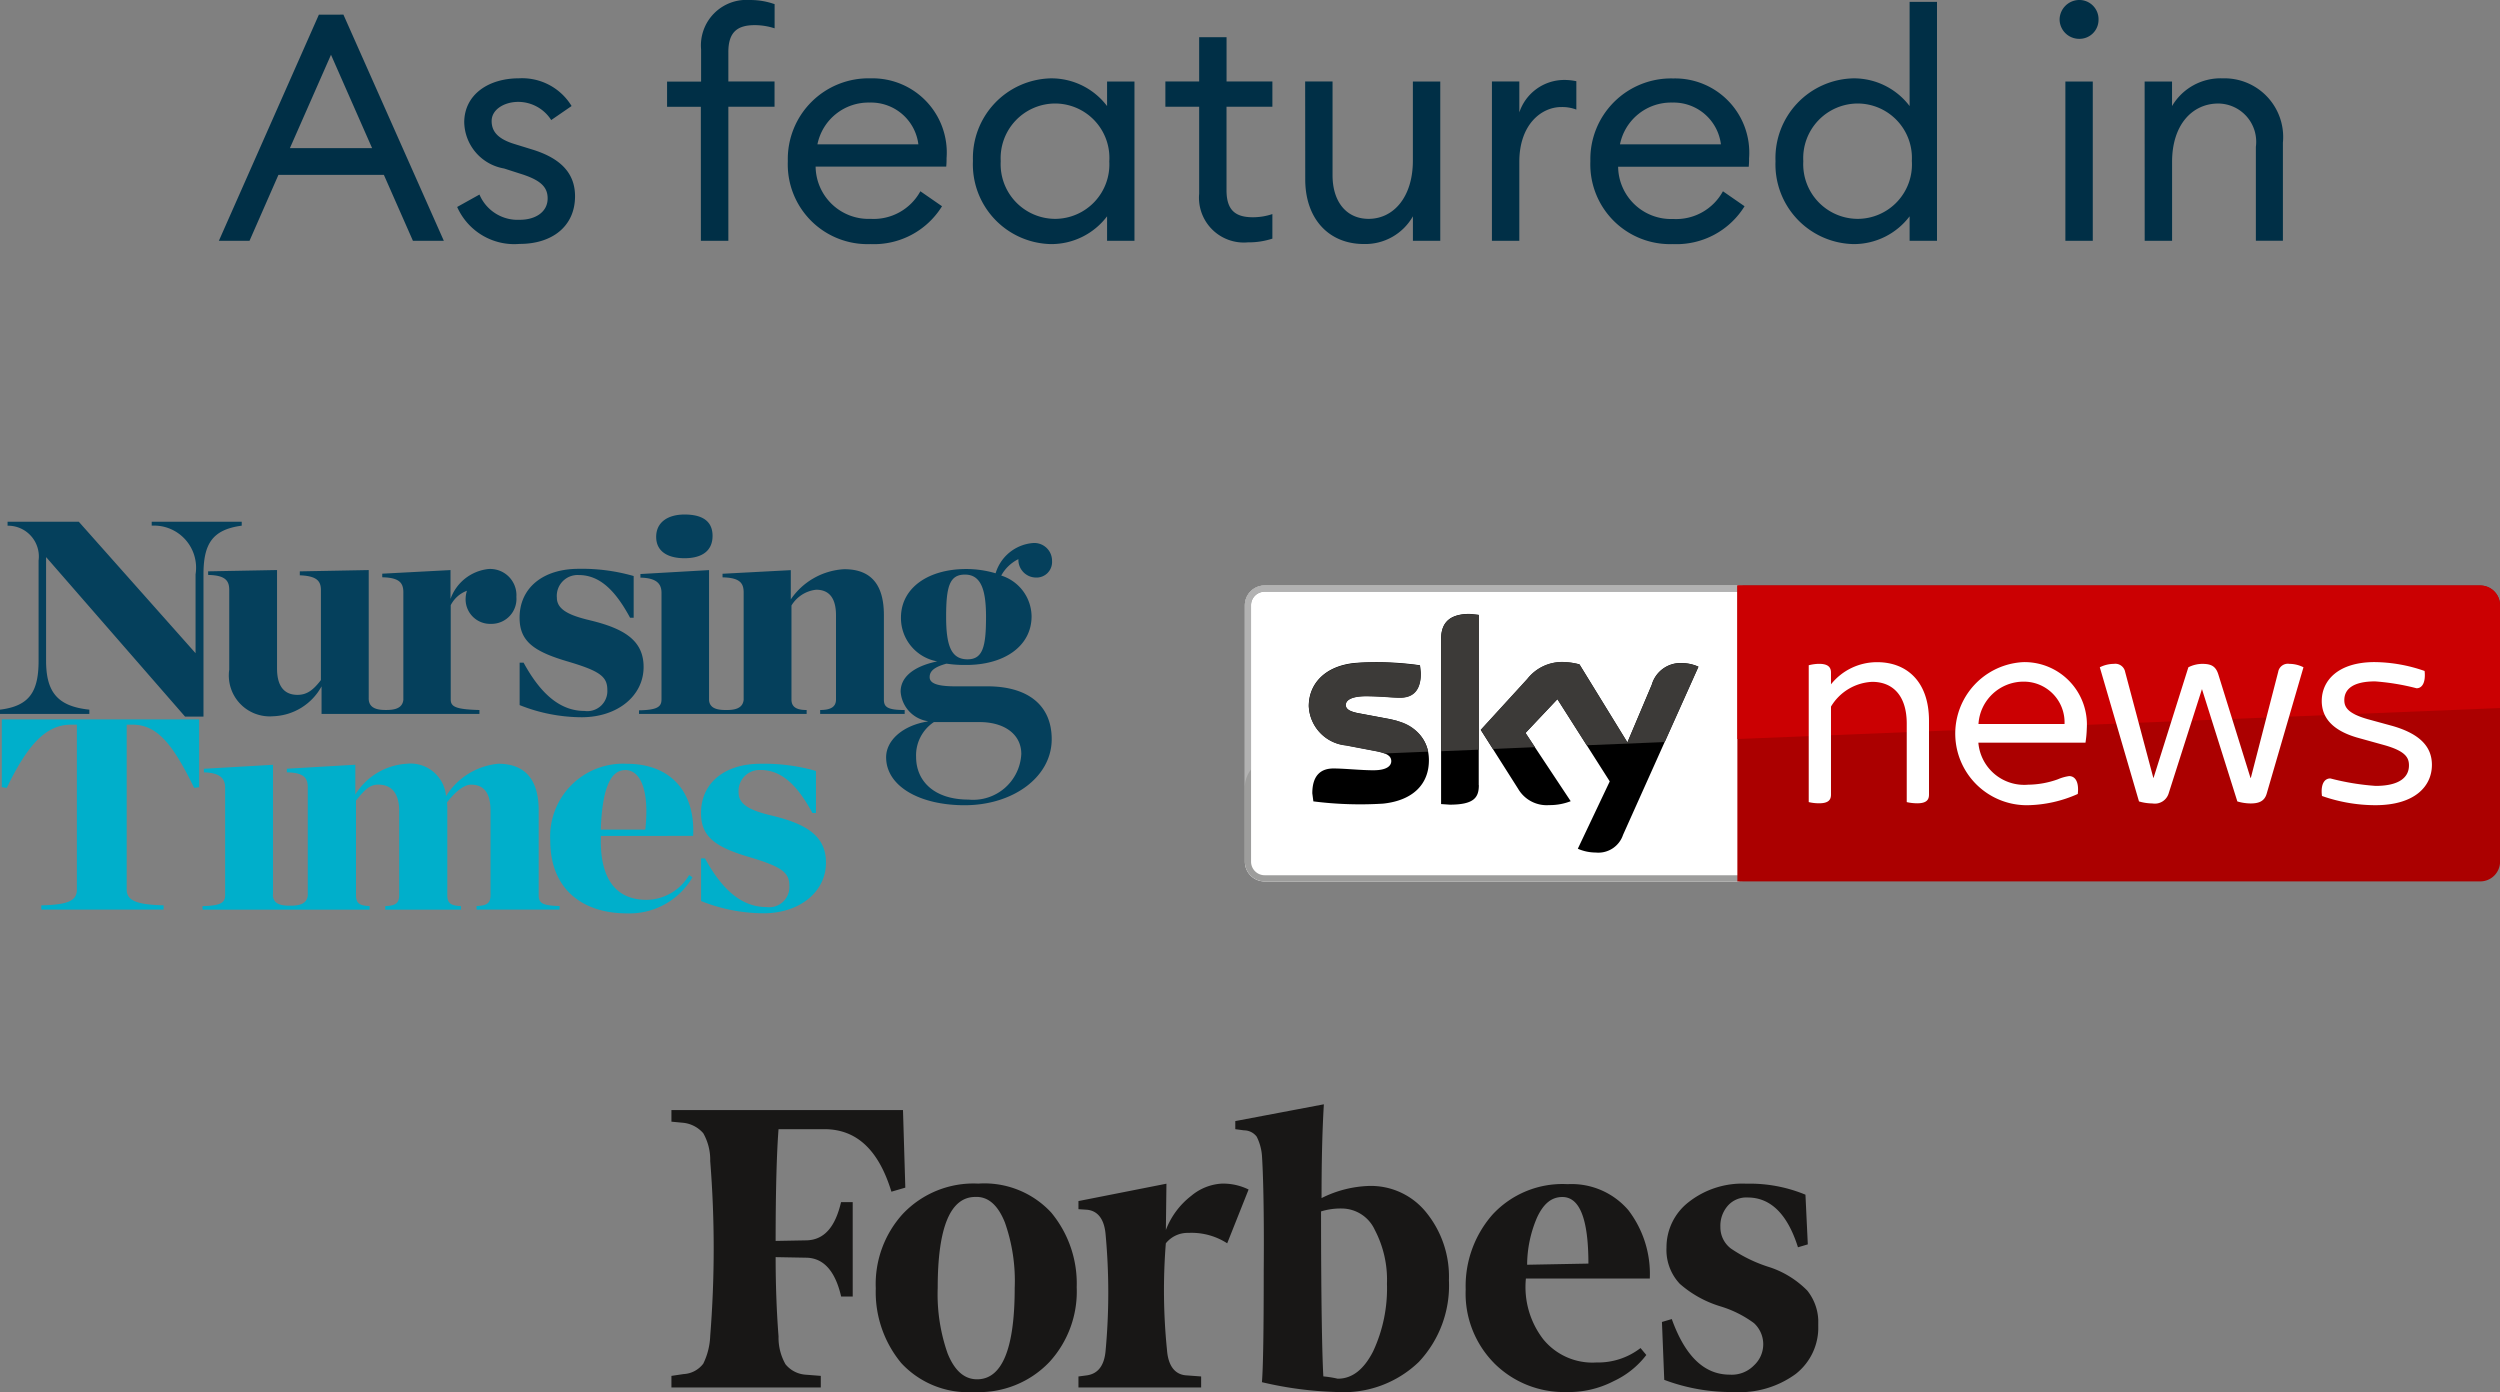
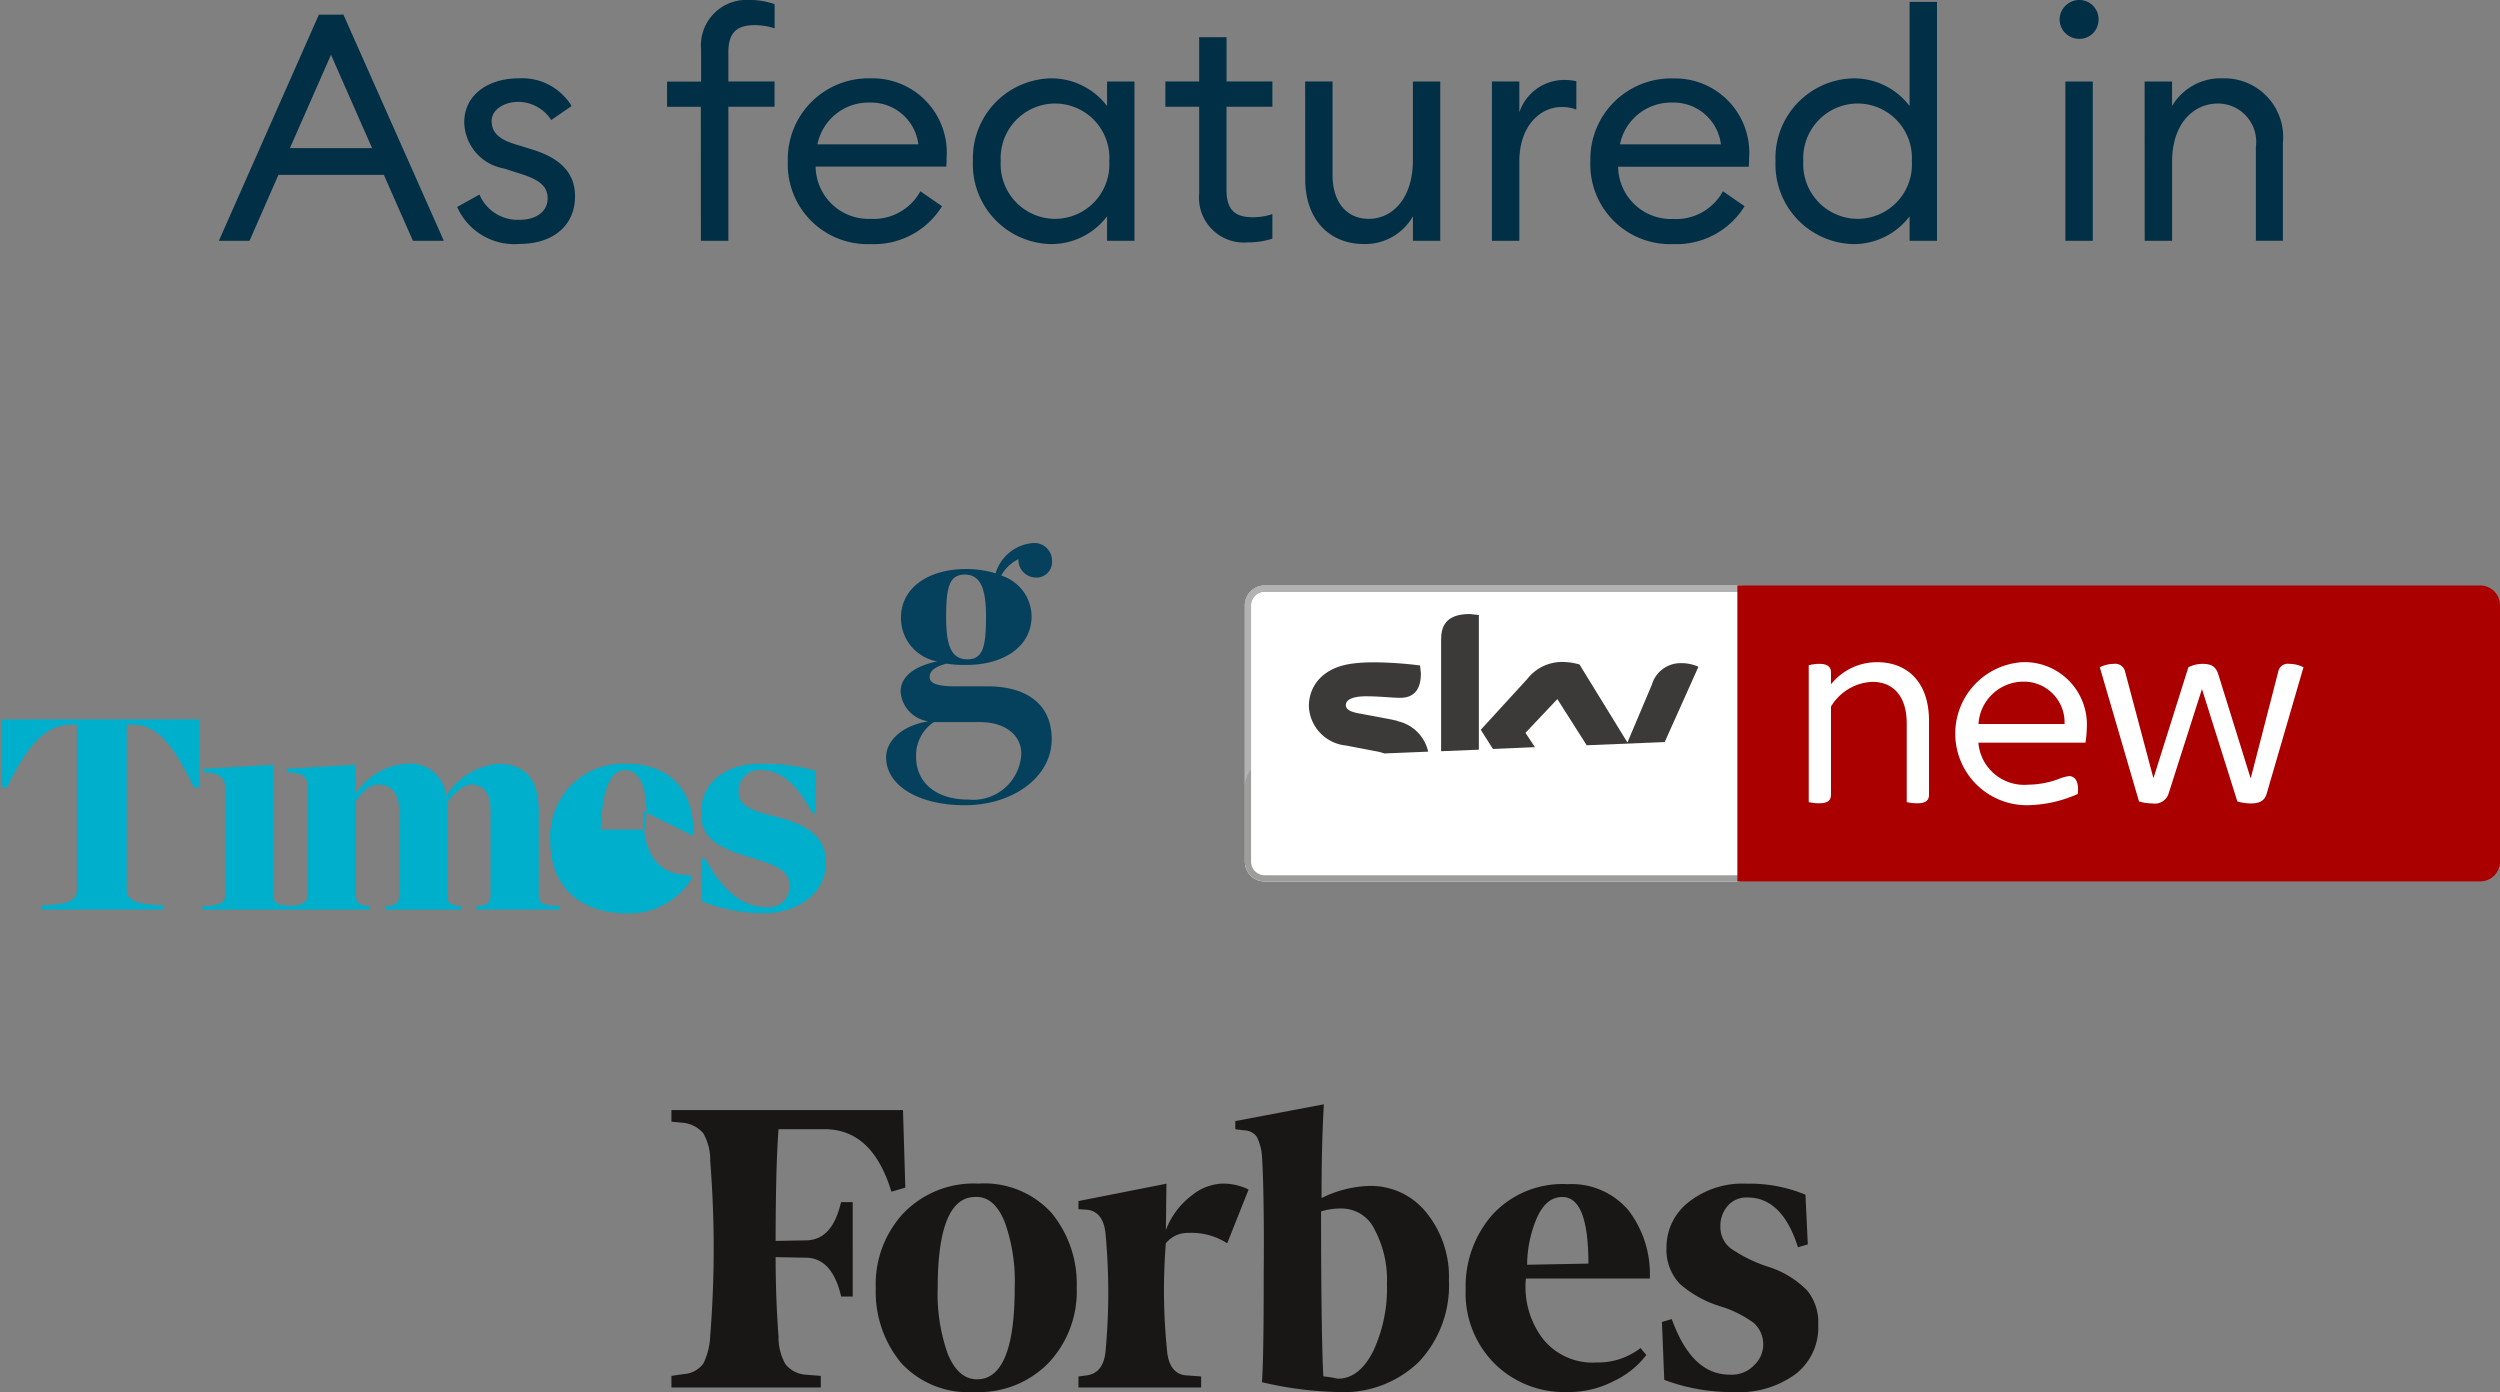
<svg xmlns="http://www.w3.org/2000/svg" width="138.708" height="77.234" viewBox="0 0 138.708 77.234">
  <rect x="0" y="0" width="138.708" height="77.234" fill="#808080" stroke="none" />
  <defs>
    <clipPath id="bsdkuasw">
      <path fill="#181716" d="M0 0h63.63v15.964H0z" />
    </clipPath>
    <clipPath id="goajbdnk">
      <path fill="none" d="M0 0h69.64v16.418H0z" />
    </clipPath>
  </defs>
  <g transform="translate(-237 -1115.577)">
    <path d="M.132-3.269h1.7l1.605-3.659h5.851L10.9-3.269h1.715l-5.572-12.55H5.682Zm3.942-5.144 2.28-5.179 2.28 5.179Zm15.82 2.669c0-1.343-.884-2.139-2.4-2.6l-.972-.3c-.972-.3-1.255-.742-1.255-1.273 0-.654.725-1.061 1.467-1.061a2.174 2.174 0 0 1 1.838 1.008l1.131-.778a3.209 3.209 0 0 0-2.917-1.538c-1.7 0-3.023.9-3.04 2.422a2.657 2.657 0 0 0 2.21 2.581l.88.283c1.149.354 1.538.742 1.538 1.379 0 .76-.689 1.184-1.538 1.184a2.3 2.3 0 0 1-2.245-1.4l-1.237.689a3.464 3.464 0 0 0 3.465 2.05c1.767.006 3.075-.949 3.075-2.645Zm6.982 2.475H28.4v-7.441h2.563v-1.4H28.4v-1.626c0-1.114.495-1.5 1.467-1.5a3.56 3.56 0 0 1 1.1.177V-16.4a4.017 4.017 0 0 0-1.379-.23 2.524 2.524 0 0 0-2.7 2.74v1.785H25v1.4h1.874ZM31.7-7.688a4.423 4.423 0 0 0 4.578 4.6 4.439 4.439 0 0 0 3.977-2.1l-1.2-.831A2.956 2.956 0 0 1 36.3-4.488a2.938 2.938 0 0 1-3.058-2.9h7.247a4.313 4.313 0 0 0 .018-.46 4.118 4.118 0 0 0-4.207-4.436 4.479 4.479 0 0 0-4.6 4.596Zm4.543-3.252a2.644 2.644 0 0 1 2.7 2.316h-5.6a2.889 2.889 0 0 1 2.902-2.316Zm5.727 3.252a4.423 4.423 0 0 0 4.331 4.6 3.876 3.876 0 0 0 3.112-1.542v1.361h1.52v-8.838h-1.52v1.361a3.876 3.876 0 0 0-3.113-1.538 4.423 4.423 0 0 0-4.328 4.596Zm7.565 0a3.018 3.018 0 0 1-3 3.2 3.032 3.032 0 0 1-3.023-3.2 3.032 3.032 0 0 1 3.023-3.2 3.018 3.018 0 0 1 3.002 3.2Zm9.05 4.3v-1.366a3.36 3.36 0 0 1-1.078.177c-.955 0-1.467-.371-1.467-1.5v-4.633h2.545v-1.4h-2.543v-2.457h-1.52v2.457h-1.874v1.4h1.874v4.826a2.488 2.488 0 0 0 2.7 2.7 4.23 4.23 0 0 0 1.365-.208Zm1.823-3.292c0 2.192 1.308 3.588 3.252 3.588a3.041 3.041 0 0 0 2.722-1.538v1.361H67.9v-8.838h-1.52v4.384c0 2.033-1.078 3.235-2.457 3.235-1.22 0-2-.937-2-2.422v-5.2h-1.52Zm10.358 3.411h1.52v-4.383c0-2.068 1.22-3.04 2.333-3.04a2.222 2.222 0 0 1 .831.141v-1.573a3.15 3.15 0 0 0-.689-.071 2.629 2.629 0 0 0-2.475 1.8v-1.715h-1.52Zm5.462-4.419a4.423 4.423 0 0 0 4.578 4.6 4.439 4.439 0 0 0 3.977-2.1l-1.2-.831a2.956 2.956 0 0 1-2.757 1.538 2.938 2.938 0 0 1-3.058-2.9h7.247a4.314 4.314 0 0 0 .018-.46 4.118 4.118 0 0 0-4.207-4.437 4.479 4.479 0 0 0-4.598 4.59Zm4.543-3.252a2.644 2.644 0 0 1 2.7 2.316h-5.6a2.889 2.889 0 0 1 2.9-2.316ZM86.5-7.688a4.423 4.423 0 0 0 4.331 4.6A3.876 3.876 0 0 0 93.94-4.63v1.361h1.52v-13.257h-1.52v5.78a3.876 3.876 0 0 0-3.111-1.538A4.423 4.423 0 0 0 86.5-7.688Zm7.565 0a3.018 3.018 0 0 1-3 3.2 3.032 3.032 0 0 1-3.023-3.2 3.032 3.032 0 0 1 3.023-3.2 3.018 3.018 0 0 1 2.998 3.2Zm10.358-7.866a1.067 1.067 0 0 0-1.061-1.078 1.1 1.1 0 0 0-1.1 1.078 1.086 1.086 0 0 0 1.1 1.078 1.056 1.056 0 0 0 1.06-1.078Zm-1.84 12.285h1.52v-8.838h-1.52Zm4.4 0h1.52v-4.383c0-2.068 1.131-3.235 2.563-3.235a2.121 2.121 0 0 1 2.086 2.4v5.214h1.5v-5.44a3.257 3.257 0 0 0-3.341-3.571 3.125 3.125 0 0 0-2.811 1.538v-1.361h-1.52Z" transform="translate(249.011 1132.208)" fill="#002f46" />
    <g transform="translate(236.999 1144.124)">
      <g transform="translate(.001)">
-         <path d="M39.465 111.143c0 .565.512.638.952.638.421 0 .915-.054.97-.565v-5.959c0-.511-.2-.82-1.171-.838v-.2l3.788-.2v1.6a2.519 2.519 0 0 1 2.1-1.659 1.456 1.456 0 0 1 1.555 1.548 1.386 1.386 0 0 1-1.407 1.495 1.361 1.361 0 0 1-1.41-1.4 1.536 1.536 0 0 1 .074-.437 1.656 1.656 0 0 0-.9.8v5.234c0 .4.275.547 1.592.583V112h-8.759v-1.53a3.18 3.18 0 0 1-2.689 1.659 2.27 2.27 0 0 1-2.433-2.587v-4.415c0-.509-.2-.82-1.171-.838v-.2l3.823-.072v5.467c0 .911.348 1.458 1.135 1.458.531 0 .878-.273 1.3-.82v-4.993c0-.509-.238-.784-1.172-.82v-.219l3.824-.072v7.125Zm15 .657c.989-.019 1.245-.183 1.245-.6v-5.924c0-.509-.291-.82-1.169-.838v-.2l3.807-.218v7.216c.036.493.529.547.95.547s.915-.054.97-.565v-5.957c0-.511-.2-.82-1.171-.838v-.2l3.787-.2v1.622a3.839 3.839 0 0 1 2.965-1.675c1.537 0 2.2.911 2.2 2.551v4.679c0 .4.165.583 1.153.583V112h-4.689v-.218c.6 0 .879-.182.879-.583v-4.669c0-.891-.33-1.421-1.1-1.421a1.832 1.832 0 0 0-1.371.875v5.216c0 .4.256.583.842.583V112h-9.3v-.2Zm-32.9-8.495v5.742c0 1.749.641 2.533 2.4 2.716V112h-4.957v-.237c1.611-.2 2.141-.966 2.141-2.716v-5.558a1.709 1.709 0 0 0-1.721-1.932v-.219h3.953l6.477 7.292v-4.376a2.334 2.334 0 0 0-2.433-2.7v-.218h4.995v.219c-1.61.218-2.122.985-2.122 2.7v7.892h-1.024l-7.7-8.84Zm26.275 5.851h.219c1.041 1.913 2.158 2.679 3.384 2.679a1.112 1.112 0 0 0 1.262-1.166c0-.748-.421-1.058-2.269-1.6-1.83-.546-2.6-1.113-2.6-2.406 0-1.658 1.3-2.714 3.275-2.714a10.361 10.361 0 0 1 3.055.4v2.313h-.2c-.86-1.6-1.738-2.368-2.855-2.368a1.155 1.155 0 0 0-1.206 1.257c0 .693.768 1 1.847 1.257 1.885.456 2.965 1.111 2.965 2.588 0 1.6-1.446 2.788-3.44 2.788a9.333 9.333 0 0 1-3.438-.674v-2.351Zm7.575-6.98c0-.82.658-1.24 1.573-1.24.934 0 1.555.328 1.555 1.185s-.621 1.24-1.555 1.24c-.915 0-1.573-.365-1.573-1.185" transform="translate(-19.008 -100.936)" fill="#05405c" />
        <path d="M97.984 111.249h-1.776c-1.005 0-1.426-.164-1.426-.511s.275-.564.933-.747a6.9 6.9 0 0 0 1.1.072c2.1 0 3.622-1.039 3.622-2.7a2.4 2.4 0 0 0-1.683-2.26 2.181 2.181 0 0 1 .952-.911.984.984 0 0 0 .952 1.021.862.862 0 0 0 .915-.911.985.985 0 0 0-1.1-1 2.362 2.362 0 0 0-2.031 1.675 5.751 5.751 0 0 0-1.629-.237c-2.1 0-3.623 1.039-3.623 2.7a2.445 2.445 0 0 0 2.013 2.425c-1.318.273-2.031.874-2.031 1.675a1.782 1.782 0 0 0 1.5 1.642v.017c-1.372.218-2.305 1.039-2.305 1.986 0 1.6 1.848 2.661 4.355 2.661 2.691 0 4.832-1.567 4.832-3.663 0-1.931-1.374-2.934-3.568-2.934Zm-1.245-6.2c.9 0 1.171.856 1.171 2.35 0 1.659-.183 2.351-1.025 2.351-.878 0-1.189-.692-1.189-2.351 0-1.675.183-2.35 1.043-2.35m.2 12.484c-1.9 0-2.909-1.021-2.909-2.369a2.212 2.212 0 0 1 .988-1.932h2.525c1.409 0 2.324.693 2.324 1.768a2.673 2.673 0 0 1-2.927 2.533Z" transform="translate(-43.202 -101.716)" fill="#05405c" />
      </g>
      <g transform="translate(.101 11.368)">
        <path d="M123.249 111.638v.091c.037.5.533.551.959.551s.922-.054.976-.567v-5.989c0-.513-.184-.826-1.161-.844v-.2l3.8-.221v1.653a3.61 3.61 0 0 1 2.856-1.708 1.973 1.973 0 0 1 2.176 1.8 3.833 3.833 0 0 1 2.893-1.8c1.53 0 2.248.918 2.248 2.588v4.7c0 .423.166.587 1.161.606v.2h-4.607v-.2c.608-.018.773-.184.773-.606v-4.678c0-.9-.3-1.451-1.087-1.451-.388 0-.9.423-1.328.992a3.421 3.421 0 0 1 .018.44v4.7c0 .423.166.587.756.606v.2h-4.2v-.2c.608-.018.774-.184.774-.606v-4.682c0-.9-.369-1.451-1.161-1.451-.516 0-.793.35-1.235.882v5.251c0 .423.167.587.756.606v.2h-9.27v-.2c1-.018 1.254-.184 1.254-.606v-5.968c0-.513-.3-.826-1.179-.844v-.2l3.835-.221v7.179Zm-12.847.624c1.53-.037 1.971-.275 1.971-.882v-9.143h-.331c-1.327 0-2.359 1.01-3.558 3.506l-.277-.038v-3.762h10.95v3.764l-.277.036c-1.215-2.5-2.083-3.508-3.43-3.508h-.313v9.143c0 .606.518.844 2.048.882v.238H110.4v-.238Zm36.6-2.607h.221c1.05 1.928 2.175 2.7 3.409 2.7a1.12 1.12 0 0 0 1.273-1.175c0-.753-.424-1.065-2.285-1.616-1.843-.551-2.617-1.121-2.617-2.424 0-1.671 1.308-2.735 3.3-2.735a10.42 10.42 0 0 1 3.078.4v2.332h-.2c-.867-1.615-1.752-2.386-2.876-2.386a1.165 1.165 0 0 0-1.216 1.268c0 .7.774 1.01 1.861 1.267 1.9.459 2.986 1.121 2.986 2.607 0 1.616-1.456 2.808-3.465 2.808a9.412 9.412 0 0 1-3.465-.679v-2.37Z" transform="translate(-108.208 -101.944)" fill="#00afcb" />
-         <path d="M161.21 109.59c.128-2.387-1.2-4-3.686-4a4.04 4.04 0 0 0-4.24 4.278c0 2.626 1.732 4.022 4.258 4.022a4.049 4.049 0 0 0 3.631-2l-.184-.128a2.78 2.78 0 0 1-2.359 1.377c-1.659 0-2.543-1.1-2.543-3.269v-.275Zm-3.778-3.654c.94 0 1.345 1.3 1.124 3.306h-2.47c.074-2.056.461-3.3 1.345-3.3Z" transform="translate(-122.853 -103.128)" fill="#00afcb" />
+         <path d="M161.21 109.59c.128-2.387-1.2-4-3.686-4a4.04 4.04 0 0 0-4.24 4.278c0 2.626 1.732 4.022 4.258 4.022a4.049 4.049 0 0 0 3.631-2l-.184-.128c-1.659 0-2.543-1.1-2.543-3.269v-.275Zm-3.778-3.654c.94 0 1.345 1.3 1.124 3.306h-2.47c.074-2.056.461-3.3 1.345-3.3Z" transform="translate(-122.853 -103.128)" fill="#00afcb" />
      </g>
    </g>
    <g transform="translate(274.253 1176.847)">
      <g clip-path="url(#bsdkuasw)">
        <path d="M36.071 5.2c0-1.863.032-3.6.128-5.2l-4.914.931v.45l.482.064a.886.886 0 0 1 .707.353 2.842 2.842 0 0 1 .289 1.028c.064.931.128 3.051.1 6.392 0 3.308-.032 5.4-.1 6.2a20.3 20.3 0 0 0 4.176.546 6.012 6.012 0 0 0 4.529-1.67 6.189 6.189 0 0 0 1.67-4.529 5.648 5.648 0 0 0-1.253-3.758 3.938 3.938 0 0 0-3.148-1.478 6.284 6.284 0 0 0-2.666.675m.1 9.893c-.064-1.028-.128-4.111-.128-9.154a3.7 3.7 0 0 1 1.156-.161 2.026 2.026 0 0 1 1.827 1.188 5.958 5.958 0 0 1 .674 2.987 8.244 8.244 0 0 1-.771 3.758c-.514 1-1.156 1.51-1.959 1.51a6 6 0 0 0-.8-.128M12.848.321H0v.643l.675.064a1.707 1.707 0 0 1 1.092.578 2.985 2.985 0 0 1 .385 1.542 61.043 61.043 0 0 1 0 9.7 3.8 3.8 0 0 1-.385 1.542 1.464 1.464 0 0 1-1.092.578l-.675.1v.642h8.287v-.642L7.42 15a1.575 1.575 0 0 1-1.092-.578 2.985 2.985 0 0 1-.385-1.542c-.1-1.285-.161-2.762-.161-4.4l1.734.032c.931.032 1.574.739 1.9 2.152h.642V5.428h-.647c-.321 1.381-.931 2.088-1.9 2.12l-1.729.032c0-2.891.064-4.947.161-6.2H8.48c1.8 0 3.019 1.156 3.726 3.469l.771-.225Zm-1.51 9.893a6.171 6.171 0 0 0 1.413 4.143 5.05 5.05 0 0 0 4.049 1.607 5.4 5.4 0 0 0 4.176-1.67 5.784 5.784 0 0 0 1.51-4.143 6.171 6.171 0 0 0-1.413-4.143A5.05 5.05 0 0 0 17.024 4.4a5.4 5.4 0 0 0-4.176 1.67 5.784 5.784 0 0 0-1.51 4.143m7.162-3.66a9.706 9.706 0 0 1 .546 3.63c0 3.4-.707 5.075-2.088 5.075q-1.06 0-1.638-1.445a9.93 9.93 0 0 1-.546-3.63c0-3.373.707-5.043 2.088-5.043.707-.032 1.253.45 1.638 1.413m27.141 7.805a5.472 5.472 0 0 0 4.015 1.606 5.4 5.4 0 0 0 2.634-.61 4.835 4.835 0 0 0 1.8-1.445l-.321-.385a3.847 3.847 0 0 1-2.441.8 3.52 3.52 0 0 1-2.955-1.285 4.749 4.749 0 0 1-.964-3.373h6.874a5.817 5.817 0 0 0-1.188-3.79 4.148 4.148 0 0 0-3.373-1.445 5.282 5.282 0 0 0-4.176 1.7 6.013 6.013 0 0 0-1.478 4.143 5.494 5.494 0 0 0 1.575 4.084ZM48.019 6.3c.353-.771.8-1.156 1.413-1.156.964 0 1.445 1.221 1.445 3.694l-3.4.064a6.714 6.714 0 0 1 .542-2.602Zm14.9-1.285a8.057 8.057 0 0 0-3.276-.61 4.817 4.817 0 0 0-3.212 1.028 3.162 3.162 0 0 0-1.221 2.505 2.743 2.743 0 0 0 .739 2.024A6.086 6.086 0 0 0 58.2 11.21a6.108 6.108 0 0 1 1.863.931 1.594 1.594 0 0 1 0 2.345 1.721 1.721 0 0 1-1.348.514c-1.413 0-2.473-1.028-3.212-3.084l-.546.161.128 3.212a10.554 10.554 0 0 0 3.854.675 5.278 5.278 0 0 0 3.437-1 3.27 3.27 0 0 0 1.253-2.73 2.8 2.8 0 0 0-.61-1.9 5.264 5.264 0 0 0-2.056-1.285A8.029 8.029 0 0 1 58.78 8a1.475 1.475 0 0 1-.58-1.191 1.682 1.682 0 0 1 .418-1.188 1.365 1.365 0 0 1 1.092-.45c1.285 0 2.216.931 2.794 2.762l.546-.161Zm-30.9-.289a3.216 3.216 0 0 0-1.473-.326 2.885 2.885 0 0 0-1.7.675 4.341 4.341 0 0 0-1.413 1.9l.032-2.57-4.882.964v.45l.482.032c.61.064.964.546 1.028 1.413a35.019 35.019 0 0 1 0 6.36c-.064.867-.418 1.317-1.028 1.413l-.482.064v.61h6.807V15.1l-.867-.064c-.61-.064-.964-.546-1.028-1.413a32.813 32.813 0 0 1-.064-5.91 1.547 1.547 0 0 1 1.253-.578 3.636 3.636 0 0 1 2.152.578l1.188-2.987" fill="#181716" />
      </g>
    </g>
    <g transform="translate(306.067 1148.062)">
      <g transform="translate(.001)" clip-path="url(#goajbdnk)">
        <path d="M1.1 0A1.1 1.1 0 0 0 0 1.1v14.222a1.1 1.1 0 0 0 1.1 1.1h26.338V0Z" fill="#fff" />
        <path d="M1.1 16.418h26.516v-.342H1.1a.755.755 0 0 1-.755-.755V1.1A.75.75 0 0 1 1.1.348h26.516V0H1.1A1.1 1.1 0 0 0 0 1.1v14.228a1.1 1.1 0 0 0 1.1 1.09" fill="#9d9d9c" />
        <path d="M27.616 0H1.1A1.1 1.1 0 0 0 0 1.1v10.111a1.6 1.6 0 0 1 .342-1V1.1A.754.754 0 0 1 1.09.342h26.519V0" fill="#b2b2b2" />
        <path d="M457.317 0H416.1v16.418h41.217a1.1 1.1 0 0 0 1.1-1.09V1.1a1.1 1.1 0 0 0-1.1-1.1" transform="translate(-388.773)" fill="#ab0000" />
-         <path d="M68.928 37.03a2.488 2.488 0 0 0 .992.21 1.444 1.444 0 0 0 1.517-.979l4.183-9.332a2.274 2.274 0 0 0-.867-.2 1.659 1.659 0 0 0-1.721 1.2l-1.353 3.2-2.66-4.329a3.834 3.834 0 0 0-.893-.125 2.451 2.451 0 0 0-2 .939l-2.581 2.824 2.075 3.271a1.831 1.831 0 0 0 1.714.9 3.212 3.212 0 0 0 1.2-.217l-2.509-3.783 1.773-1.878 2.902 4.562Zm-5.491-3.53c0 .69-.269 1.084-1.616 1.084l-.479-.033v-9.132c0-.69.236-1.419 1.589-1.419l.5.053V33.5m-2.765-1.373c0 1.281-.841 2.22-2.542 2.4a20.546 20.546 0 0 1-3.868-.125l-.059-.447c0-1.123.6-1.379 1.176-1.379.591 0 1.524.1 2.213.1.762 0 .992-.256.992-.506 0-.322-.309-.453-.9-.571l-1.616-.309A2.286 2.286 0 0 1 54 29.116c0-1.2.847-2.207 2.522-2.391a16.755 16.755 0 0 1 3.645.125l.046.433c0 1.116-.591 1.359-1.156 1.359-.433 0-1.116-.079-1.891-.079s-1.116.217-1.116.486.315.394.808.479l1.543.289c1.589.3 2.266 1.2 2.266 2.305" transform="translate(-50.454 -22.424)" />
-         <path d="M457.317 0H416.1v8.518L458.413 6.8V1.1a1.1 1.1 0 0 0-1.1-1.1" transform="translate(-388.773)" fill="#cb0002" />
-         <path d="M909.759 72.128c-.079-.637.125-.972.466-.972a13.632 13.632 0 0 0 2.509.414c1.34 0 1.852-.493 1.852-1.136 0-.433-.19-.8-1.405-1.136l-1.372-.381c-1.471-.4-2.062-1.136-2.062-2.062 0-1.116.893-2.154 2.942-2.154a8.611 8.611 0 0 1 2.765.493c.066.624-.125.959-.447.959a12.823 12.823 0 0 0-2.3-.381c-1.248 0-1.708.447-1.708 1.038 0 .381.177.736 1.294 1.057l1.392.381c1.537.447 2.174 1.169 2.174 2.154 0 1.182-.939 2.239-3.146 2.239a8.977 8.977 0 0 1-2.955-.512" transform="translate(-849.997 -60.451)" fill="#fff" />
        <path d="m733.6 66.39-2.04 7.01c-.125.433-.447.545-.893.545a2.654 2.654 0 0 1-.736-.112l-1.963-6.233-1.852 5.8a.8.8 0 0 1-.893.545 2.748 2.748 0 0 1-.749-.112L722.3 66.39a1.778 1.778 0 0 1 .782-.19.556.556 0 0 1 .624.447l1.563 5.878h.013l1.931-6.134a1.716 1.716 0 0 1 .781-.19c.479 0 .736.125.88.578l1.786 5.746h.02l1.517-5.878a.545.545 0 0 1 .624-.447 1.753 1.753 0 0 1 .781.19" transform="translate(-674.864 -61.852)" fill="#fff" />
        <path d="M607.331 69.172h-5.944a2.552 2.552 0 0 0 2.765 2.331 5.021 5.021 0 0 0 1.648-.3 2.393 2.393 0 0 1 .624-.177c.322 0 .558.3.479.992a7.1 7.1 0 0 1-2.791.624 3.972 3.972 0 0 1-.21-7.94 3.463 3.463 0 0 1 3.5 3.691 5.93 5.93 0 0 1-.072.782m-5.937-1.038h4.775a2.258 2.258 0 0 0-2.266-2.351 2.506 2.506 0 0 0-2.509 2.351" transform="translate(-560.689 -60.451)" fill="#fff" />
        <path d="M483.072 68.05v4.1c0 .3-.158.479-.657.479a2.7 2.7 0 0 1-.578-.066v-4.355c0-1.563-.781-2.318-1.918-2.318a2.816 2.816 0 0 0-2.285 1.373v4.886c0 .3-.158.479-.657.479a2.454 2.454 0 0 1-.578-.066V64.97a2.346 2.346 0 0 1 .578-.079c.493 0 .657.19.657.479v.657a3.264 3.264 0 0 1 2.555-1.228c1.576-.007 2.883 1 2.883 3.251" transform="translate(-445.113 -60.544)" fill="#fff" />
        <path d="M57.778 69.826a3.1 3.1 0 0 1 .506.131h.007a3.194 3.194 0 0 0-.512-.131m1.241-1.662c.007 0 .007 0 .013.007s-.007-.007-.013-.007m-.026-.013a.023.023 0 0 1 .013.007c-.007 0-.013 0-.013-.007m-.039-.007c.007 0 .013.007.02.007a.066.066 0 0 0-.02-.007m-.033-.013c.007 0 .02.007.026.007a.039.039 0 0 1-.026-.007m-.072-.013a.233.233 0 0 0 .066.013.194.194 0 0 0-.066-.013m-.033-.013a.05.05 0 0 0 .026.007.05.05 0 0 1-.026-.007m-.033-.007c.013 0 .02.007.026.007s-.013-.007-.026-.007m-.144-.033c.046.013.092.02.138.033a.712.712 0 0 0-.138-.033m-.033-.007c.013 0 .02.007.033.007a.059.059 0 0 0-.033-.007m-.033-.007c.007 0 .02.007.026.007a.04.04 0 0 0-.026-.007m-.033-.013c.007 0 .02.007.026.007-.013 0-.02 0-.026-.007m-1.313-1.254c-.762.007-1.077.223-1.077.486 0 .282.315.394.808.479l1.543.289c.013 0 .02.007.033.007a.071.071 0 0 0-.033-.007l-1.543-.289c-.493-.085-.8-.2-.8-.479s.309-.479 1.07-.486m3-1.714a.059.059 0 0 1 .033.007l.046.433-.046-.433a.059.059 0 0 0-.033-.007m-3.612-.118c-1.668.184-2.515 1.189-2.515 2.384 0-1.2.847-2.2 2.515-2.384m1.11-.053a10.009 10.009 0 0 0-1 .046 10.009 10.009 0 0 1 1-.046m.007 0" transform="translate(-50.547 -60.638)" fill="#fff" />
        <path d="M57.732 64.9a10.051 10.051 0 0 0-1.011.046c-.033.007-.066.007-.1.013-1.675.177-2.522 1.182-2.522 2.384a2.286 2.286 0 0 0 2.062 2.174l1.616.309a3.194 3.194 0 0 1 .512.131l2.43-.1a2.234 2.234 0 0 0-1.681-1.688c-.007 0-.007 0-.013-.007a21.064 21.064 0 0 0-.025-.011s-.013 0-.013-.007-.013-.007-.02-.007h-.007c-.013 0-.02-.007-.026-.007h-.007a.194.194 0 0 0-.066-.013h-.007c-.007 0-.02-.007-.026-.007h-.007a.039.039 0 0 0-.021-.01h-.007c-.046-.013-.092-.02-.138-.033h-.007c-.013 0-.02-.007-.033-.007h-.007c-.007 0-.02-.007-.026-.007h-.013c-.007 0-.02-.007-.026-.007h-.007a.059.059 0 0 0-.033-.007l-1.543-.289c-.493-.085-.808-.2-.808-.479s.322-.473 1.077-.486h.039c.775 0 1.451.085 1.891.085.571 0 1.156-.243 1.156-1.359l-.046-.433a.059.059 0 0 1-.033-.007 21.39 21.39 0 0 0-2.476-.171h-.026" transform="translate(-50.547 -60.638)" fill="#3c3a38" />
        <path d="m201.776 68.54.525.795Zm2.108-3.94a2.452 2.452 0 0 0-2 .939l-2.584 2.824 2.581-2.824a2.443 2.443 0 0 1 2-.939 3.9 3.9 0 0 1 .9.125l2.66 4.328 1.353-3.2a1.666 1.666 0 0 1 1.662-1.2h.059a2.274 2.274 0 0 1 .867.2l-1.872 4.177 1.872-4.177a2.274 2.274 0 0 0-.867-.2h-.059a1.658 1.658 0 0 0-1.662 1.2l-1.353 3.2-2.66-4.328a4.358 4.358 0 0 0-.9-.125" transform="translate(-186.211 -60.357)" fill="#fff" />
        <path d="M203.884 64.6a2.452 2.452 0 0 0-2 .939l-2.584 2.824.676 1.064 2.331-.1-.525-.795 1.767-1.872 1.629 2.561 4.328-.177 1.872-4.177a2.275 2.275 0 0 0-.867-.2h-.059a1.658 1.658 0 0 0-1.661 1.2l-1.353 3.2-2.66-4.328a3.45 3.45 0 0 0-.893-.138" transform="translate(-186.211 -60.357)" fill="#3c3a38" />
        <path d="M167.389 24.1c-1.359 0-1.589.722-1.589 1.419v6.193l2.095-.085v-7.474Z" transform="translate(-154.911 -22.517)" fill="#3c3a38" />
      </g>
    </g>
  </g>
</svg>